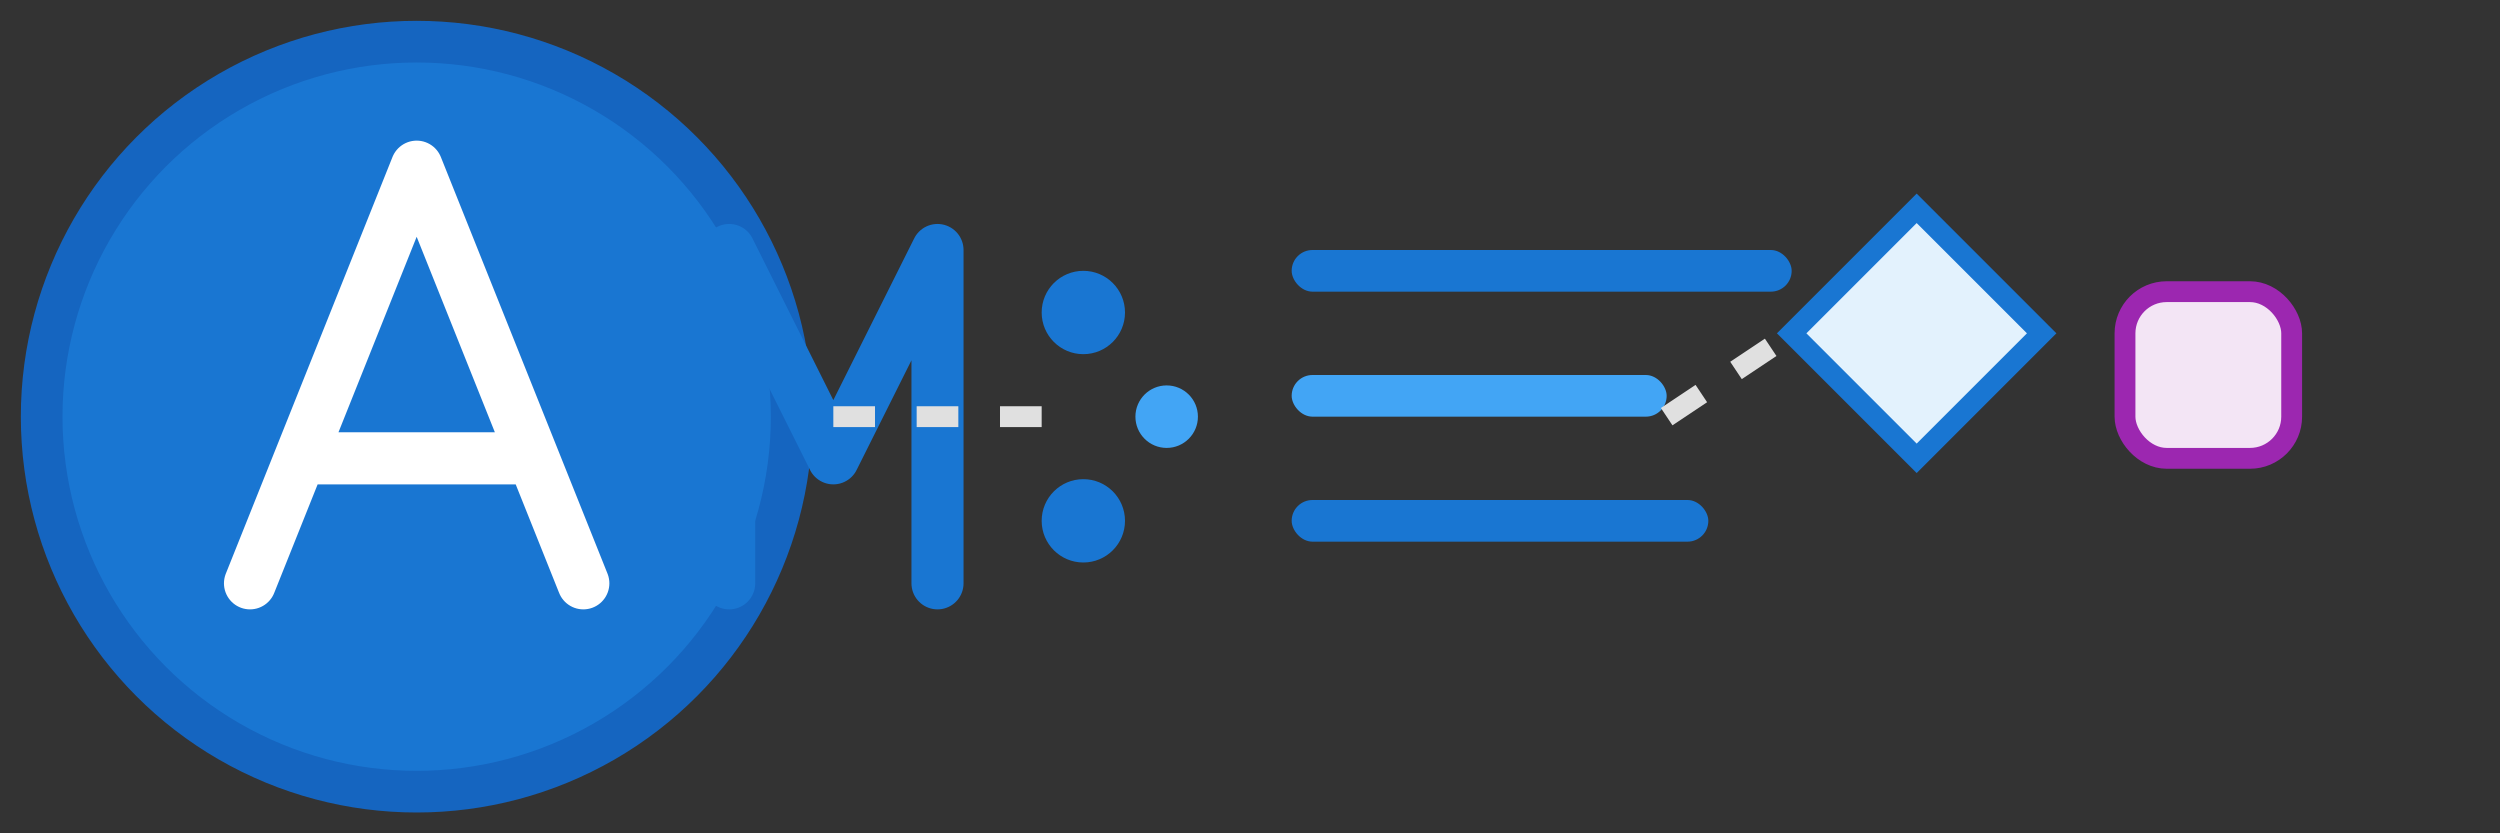
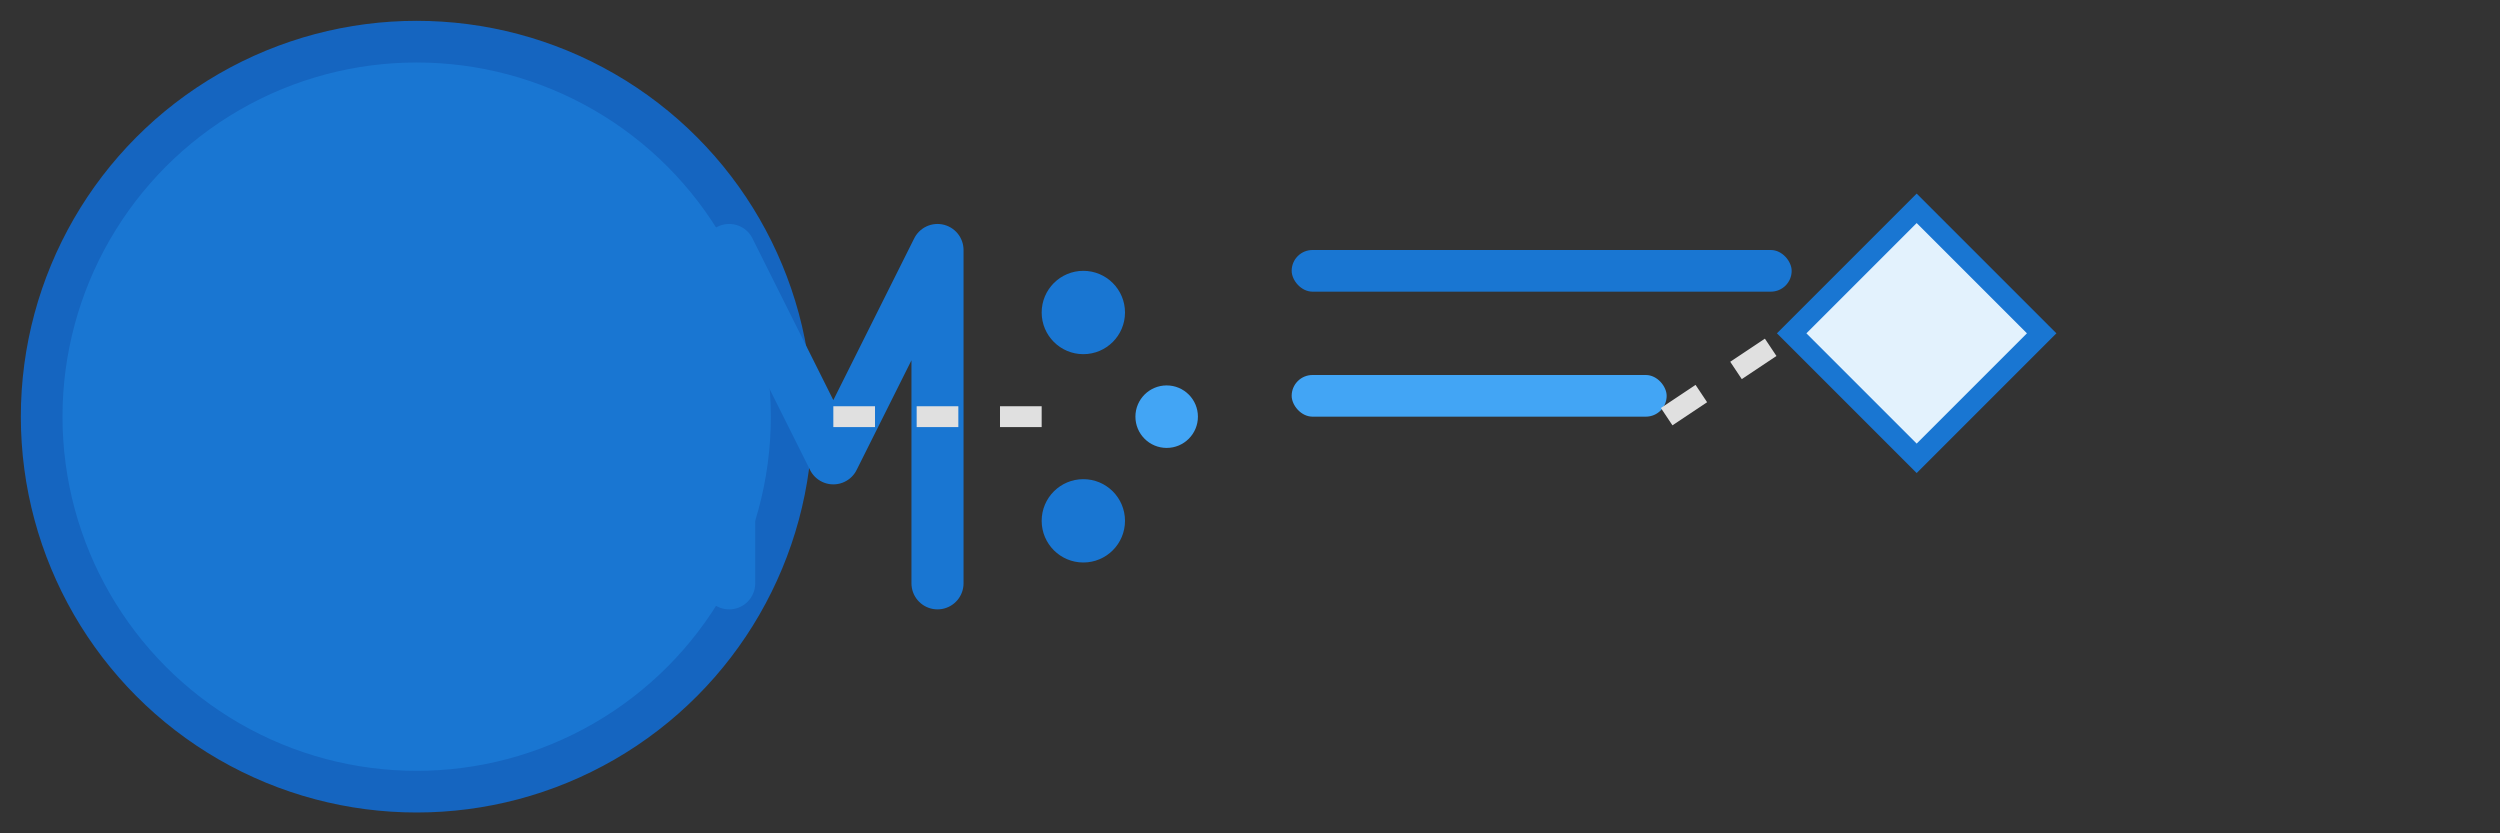
<svg xmlns="http://www.w3.org/2000/svg" width="120" height="40" viewBox="0 0 120 40" fill="none">
  <rect x="0" y="0" width="120" height="40" fill="#333333" stroke="none" />
  <circle cx="20" cy="20" r="18" fill="#1976d2" stroke="#1565c0" stroke-width="2" />
-   <path d="M12 28L20 8L28 28M15 22H25" stroke="white" stroke-width="2.5" stroke-linecap="round" stroke-linejoin="round" />
  <path d="M35 12V28M35 12L40 22L45 12M45 12V28" stroke="#1976d2" stroke-width="2.5" stroke-linecap="round" stroke-linejoin="round" />
  <circle cx="52" cy="15" r="2" fill="#1976d2" />
  <circle cx="56" cy="20" r="1.5" fill="#42a5f5" />
  <circle cx="52" cy="25" r="2" fill="#1976d2" />
  <rect x="62" y="12" width="24" height="2" rx="1" fill="#1976d2" />
  <rect x="62" y="18" width="18" height="2" rx="1" fill="#42a5f5" />
-   <rect x="62" y="24" width="20" height="2" rx="1" fill="#1976d2" />
  <path d="M92 10L98 16L92 22L86 16Z" fill="#e3f2fd" stroke="#1976d2" stroke-width="1" />
-   <rect x="102" y="14" width="8" height="8" rx="2" fill="#f3e5f5" stroke="#9c27b0" stroke-width="1" />
  <line x1="40" y1="20" x2="52" y2="20" stroke="#e0e0e0" stroke-width="1" stroke-dasharray="2,2" />
  <line x1="80" y1="20" x2="86" y2="16" stroke="#e0e0e0" stroke-width="1" stroke-dasharray="2,2" />
</svg>